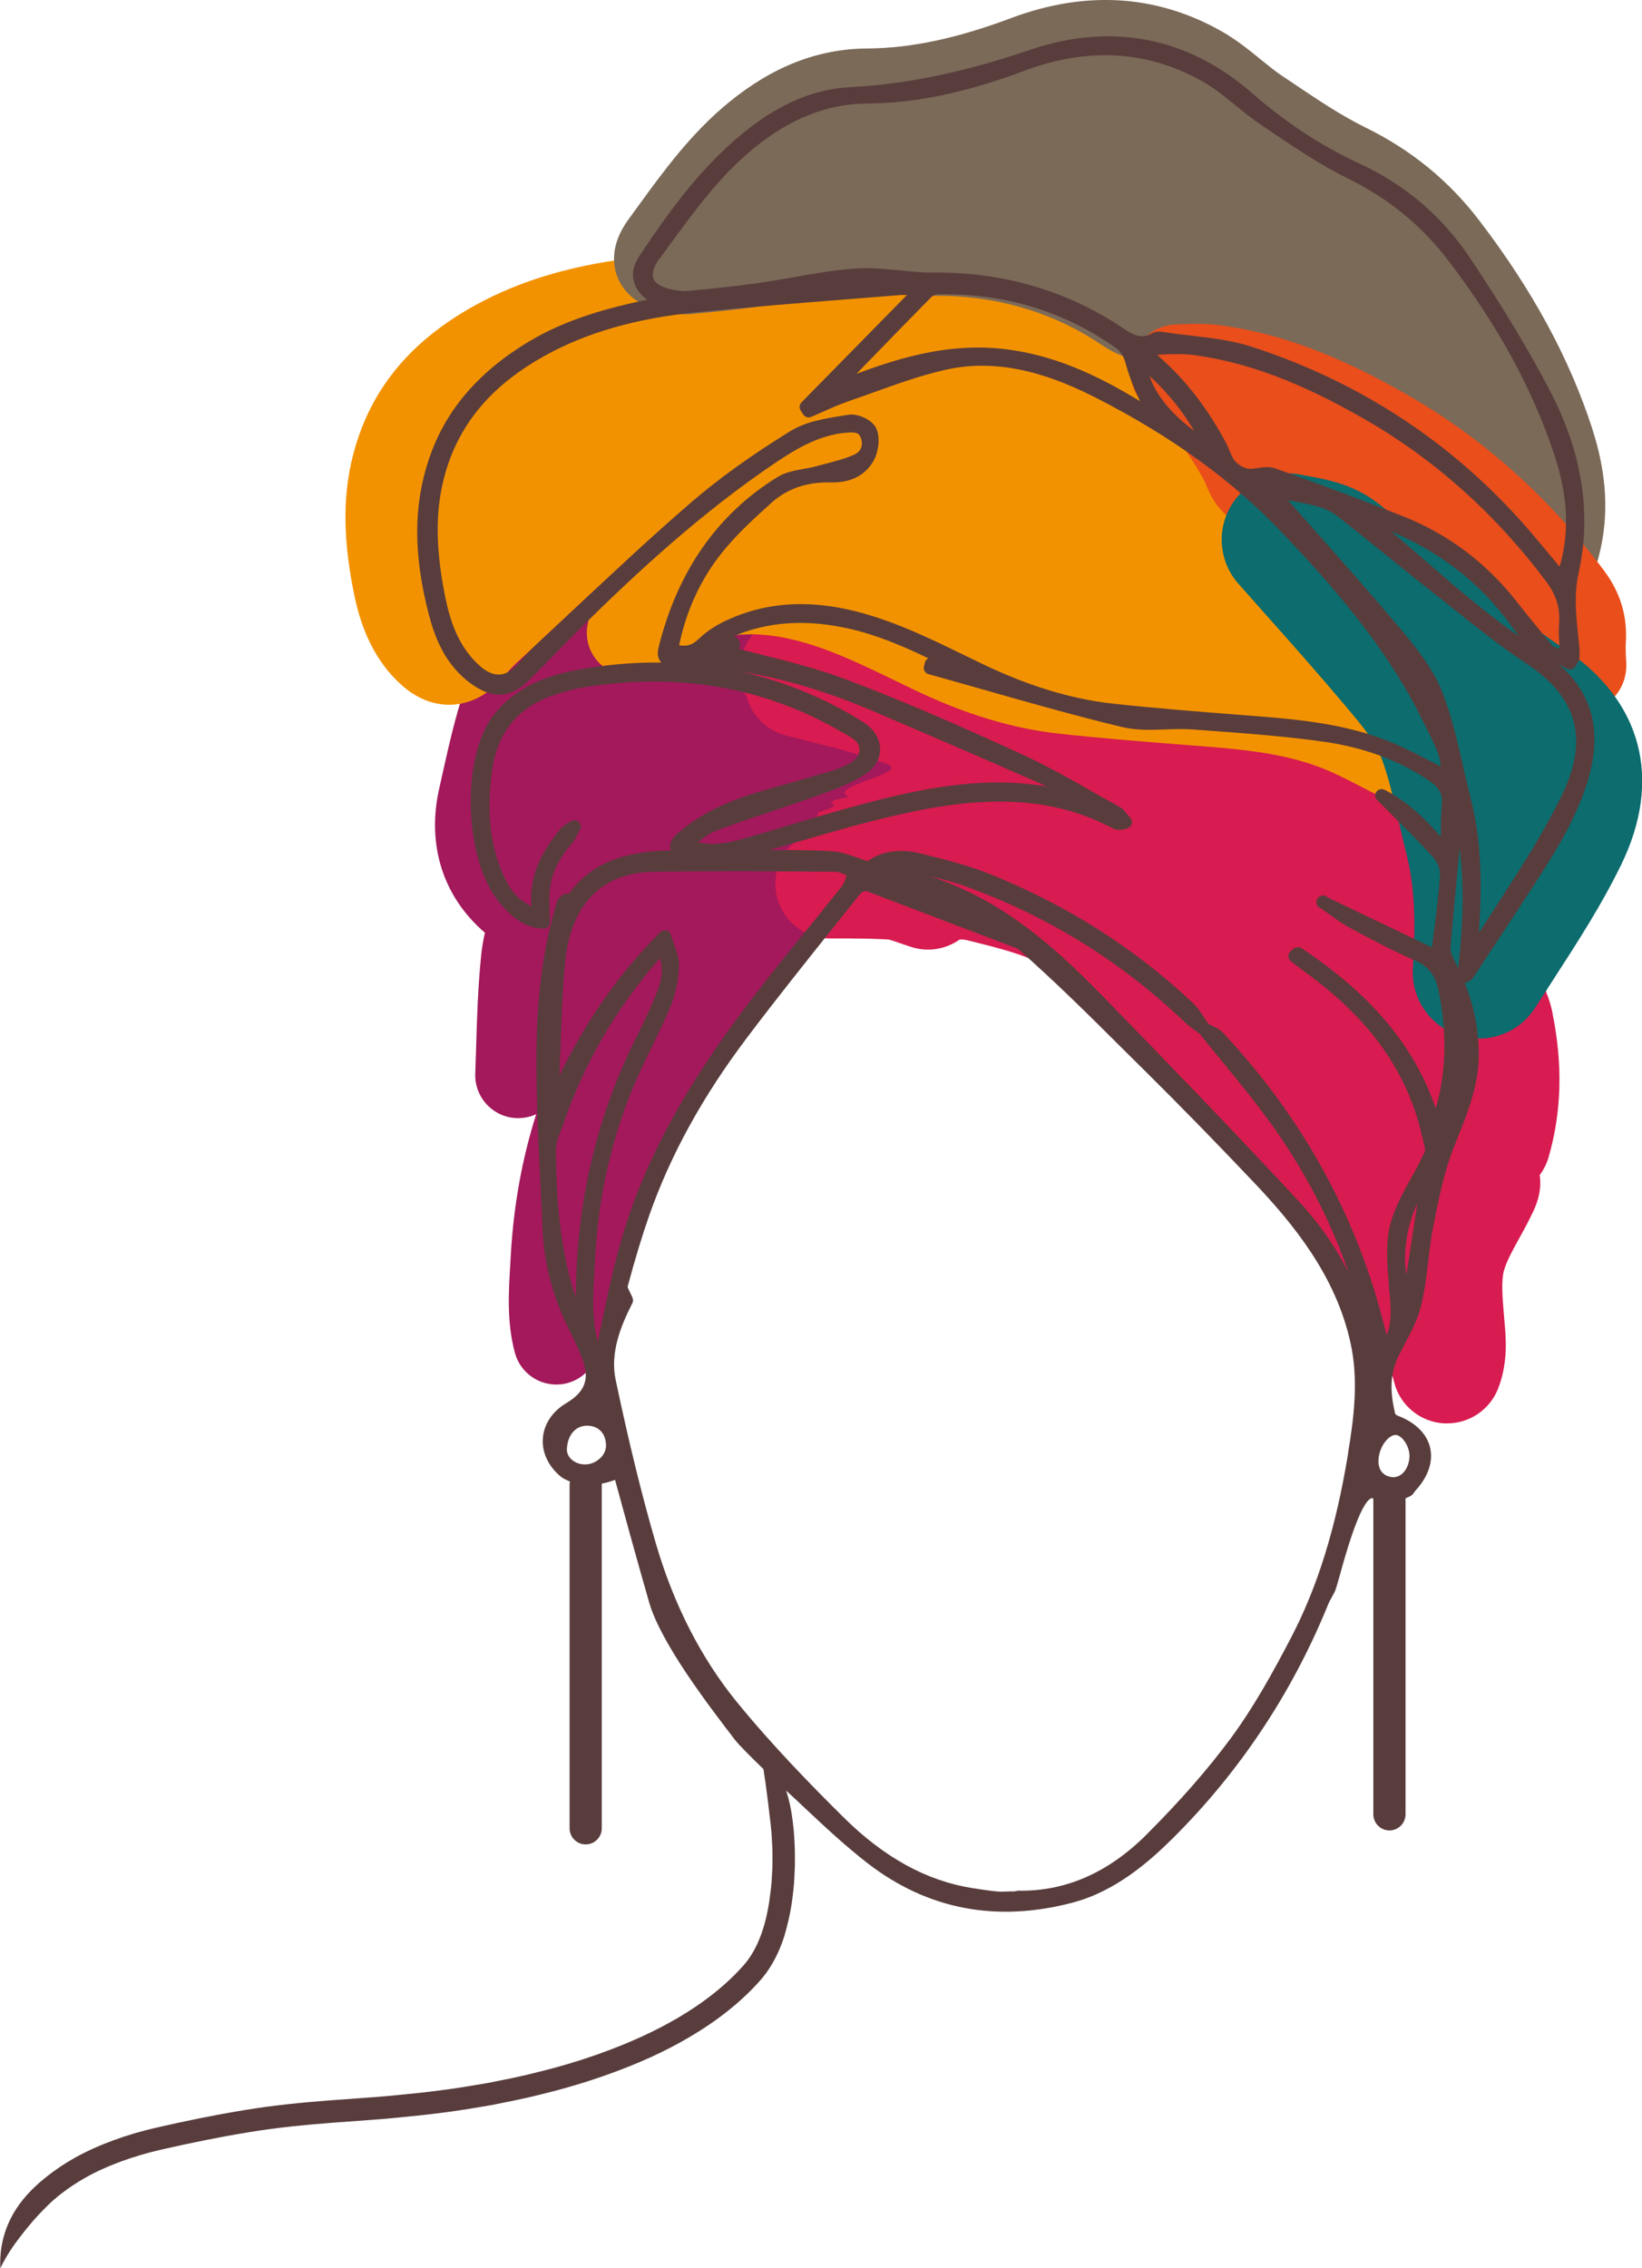
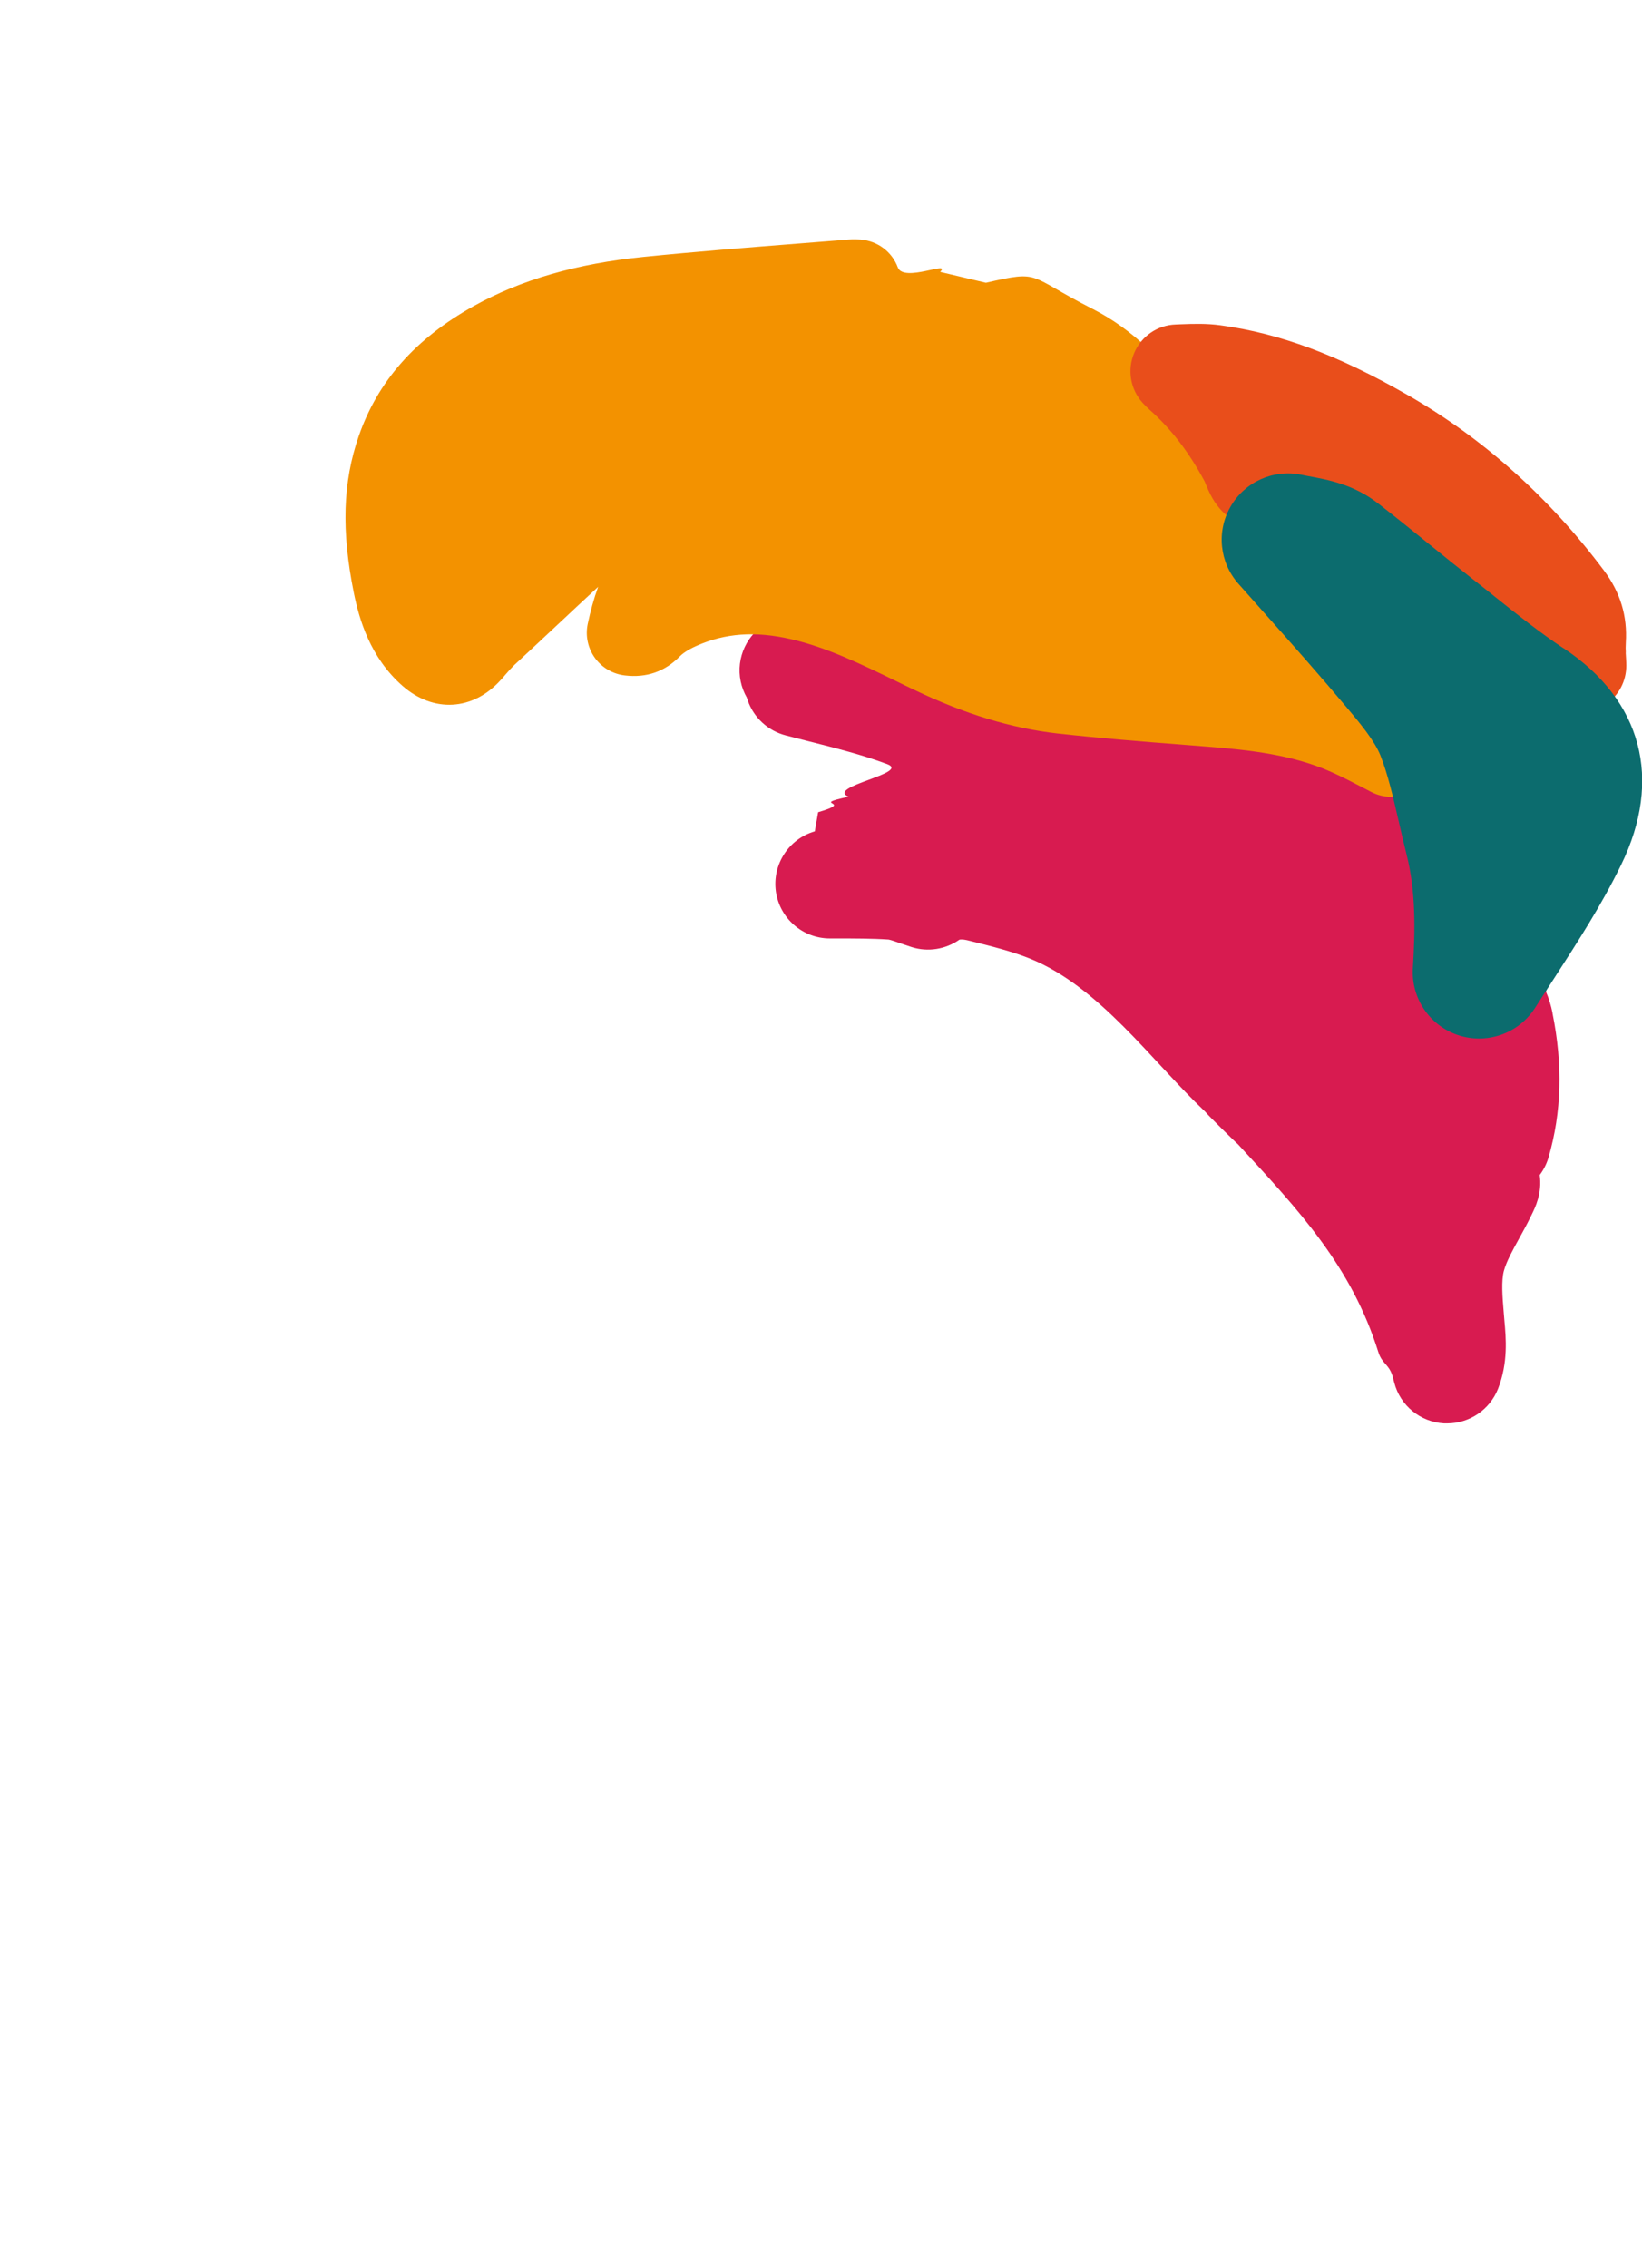
<svg xmlns="http://www.w3.org/2000/svg" id="Capa_2" viewBox="0 0 163.25 225.49">
  <defs>
    <style>
      .cls-1 {
        fill: #593d3d;
      }

      .cls-2 {
        fill: #e94e1b;
      }

      .cls-3 {
        fill: #0c6c6e;
      }

      .cls-4 {
        fill: #f39200;
      }

      .cls-5 {
        fill: #d81b50;
      }

      .cls-6 {
        fill: #7b6a58;
      }

      .cls-7 {
        fill: #a3195b;
      }
    </style>
  </defs>
  <g id="Motivos">
    <g>
-       <path class="cls-7" d="M90.56,71.6c-3.26-6.34-23.07-14.81-28.07-15.12-14.4-.88-16.52,11.74-18.82,21.9-1.28,5.65.4,10.8,4.54,14.35-.19.84-.31,1.61-.37,2.25-.33,3.17-.42,6.33-.51,9.38l-.08,2.39c-.07,2.01,1.28,3.8,3.23,4.29.98.24,1.97.13,2.83-.27-1.4,4.41-2.24,9.07-2.52,13.91l-.05.91c-.18,2.89-.36,5.88.45,8.9.5,1.87,2.2,3.16,4.12,3.16.04,0,.07,0,.11,0,1.97-.05,3.65-1.45,4.06-3.38l.34-1.62c.57-2.7,1.15-5.49,1.91-8.14,2.65-9.31,8.1-17.18,12.56-22.99,1.6-2.08,3.3-4.17,4.98-6.25,1.22-1.5,2.45-3.01,3.65-4.53.66-.84.96-1.72,1.15-2.32,0,0,0,0,0,0,.71-2.07-.28-4.36-2.28-5.28,0,0-.01,0-.02,0-.21-.1-.47-.22-.75-.33,4.96-2.16,7.93-3.71,9.31-5.91,1-1.61,1.08-3.58.2-5.29Z" />
      <path class="cls-5" d="M154.36,100.74c-.15-.76-.37-1.47-.65-2.13.03-.14.05-.29.07-.43l.17-1.4c.26-2.08.51-4.05.66-6.12.05-.76-.03-1.55-.24-2.32.19-.53.3-1.1.31-1.68,0-.32.01-.64.02-.96,0-.65.02-1.31.07-1.88.2-2.14-.3-5.17-3.86-7.52-3.56-2.34-7.67-3.88-12.22-4.55-4.02-.6-8.05-.89-11.96-1.18l-1.76-.13c-1.15-.09-2.25-.05-3.26-.01-1.06.04-2.16.08-2.86-.09-4.53-1.1-9.13-2.41-13.64-3.69l-.16-.05c-.69-.2-1.38-.39-2.06-.59-.54-.92-1.35-1.67-2.35-2.15-2.68-1.27-5.62-2.55-8.91-3.3-5-1.14-9.49-.95-13.73.57-.51.18-1.03.41-1.57.7-2.14,1.13-3.28,3.54-2.79,5.91.12.58.33,1.12.61,1.61.03.09.06.19.09.28.6,1.72,2.01,3.02,3.77,3.48.69.18,1.38.35,2.07.53l.16.04c2.65.67,5.4,1.36,7.87,2.29,2.37.89-6.17,2.25-3.84,3.24-4.07.86.79.42-3.03,1.54l-.33,1.9c-2.6.75-4.24,3.3-3.87,5.98.38,2.68,2.67,4.67,5.37,4.67h.64c1.74,0,3.54,0,5.2.11.19.03.74.22,1.14.36,0,0,.08.03.08.03.34.12.7.24,1.07.36,1.61.51,3.37.23,4.75-.74.1-.02.36-.04.74.05l.37.09c2.09.52,4.06,1.01,5.84,1.72,6.98,2.79,12.22,10.28,17.48,15.24.09.1-.16-.24,0,0,.15.23,3.14,3.17,3.24,3.22,6.21,6.73,11.31,12.19,13.98,20.69.38,1.21,1.1,1.18,1.45,2.53l.13.5c.59,2.28,2.59,3.91,4.94,4.05.11,0,.22,0,.32,0,2.22,0,4.24-1.36,5.06-3.45,1.01-2.58.79-5.02.63-6.77l-.07-.84c-.13-1.53-.25-3.12.02-4.11.26-.95.88-2.06,1.53-3.24.4-.72.79-1.43,1.13-2.14l.09-.18c.35-.71,1.07-2.14.81-3.96.39-.52.69-1.11.88-1.76,1.3-4.5,1.43-9.19.39-14.33Z" />
      <path class="cls-4" d="M142.56,74.57c-.06-.65-.16-1.43-.46-2.25-.41-1.12-.94-2.17-1.41-3.12l-.38-.76c-3.73-7.61-9.2-13.9-14.56-19.56-5.33-5.63-9.04-14.06-17.12-18.17-6.59-3.35-5.06-3.87-10.61-2.6l-4.55-1.08c1.16-1.19-3.63,1.11-4.21-.45-.58-1.56-2.02-2.63-3.68-2.76-.29-.02-.74-.05-1.27,0l-4.91.39c-5.05.4-10.28.81-15.42,1.33-6.66.67-12.2,2.27-16.92,4.91-5.77,3.23-9.5,7.45-11.39,12.9-1.59,4.59-1.74,9.4-.49,15.6.53,2.61,1.61,6.4,4.84,9.24,3.07,2.69,6.98,2.47,9.73-.55.18-.19.35-.39.52-.59.31-.36.61-.69.87-.94,1.4-1.29,2.78-2.59,4.17-3.89,1.37-1.28,2.76-2.59,4.16-3.88-.43,1.19-.77,2.43-1.04,3.71-.24,1.17.02,2.39.72,3.36.7.97,1.78,1.6,2.97,1.74,2.16.26,4-.39,5.47-1.9h0c.2-.2.67-.6,1.66-1.04,2.85-1.27,5.84-1.48,9.37-.67,3.57.81,7.06,2.52,10.45,4.16.61.3,1.22.6,1.84.89,5.01,2.4,9.66,3.81,14.22,4.33,4.23.47,8.5.81,12.63,1.13l2.28.18c4.14.33,8.51.79,12.41,2.56,1,.45,2.03.98,3.18,1.58l.71.37c.62.32,1.29.48,1.96.48.83,0,1.66-.24,2.38-.72,1.29-.87,2.01-2.37,1.88-3.92Z" />
-       <path class="cls-6" d="M158.3,42.6c-2.26-6.95-5.9-13.68-11.13-20.55-3.07-4.05-6.82-7.12-11.44-9.39h0c-2.41-1.18-4.78-2.78-7.1-4.34l-1.08-.72c-.74-.49-1.47-1.09-2.26-1.73-1.16-.94-2.36-1.91-3.77-2.72-6.48-3.69-13.55-4.14-21-1.35-5.42,2.03-9.96,2.99-14.29,3.02-4.89.03-9.39,1.78-13.76,5.35-3.72,3.04-6.43,6.75-9.04,10.34l-.95,1.31c-1.91,2.6-1.5,4.72-1.08,5.76.42,1.05,1.63,2.9,4.93,3.48.62.11,1.46.25,2.4.16l.32-.03c2.1-.2,4.47-.44,6.76-.76,1.25-.18,2.48-.39,3.67-.6,1.96-.34,3.99-.7,5.92-.84,1.13-.08,2.37.04,3.69.18h.09c1.12.12,2.4.26,3.69.23,5.88-.03,11.28,1.45,16.04,4.48.15.09.29.19.44.29,1.14.76,3.41,2.27,6.26,1.18.82.12,1.62.21,2.4.3,1.89.22,3.67.43,5.24.93,10.4,3.37,19.22,9.27,26.23,17.54.68.8,1.36,1.62,2.04,2.44l.56.67c.74.9,1.84,1.41,2.99,1.41.23,0,.46-.02.69-.06,1.38-.25,2.52-1.23,2.98-2.55.1-.28.18-.56.25-.86,1-3.95.77-8.06-.69-12.55Z" />
      <path class="cls-2" d="M161.64,64.87c-.02-.28-.02-.6,0-.97.17-2.65-.54-5-2.18-7.19-5.44-7.26-11.99-13.12-19.46-17.41-6.97-4-12.72-6.15-18.66-6.96-1.39-.19-2.68-.15-3.95-.1l-.48.02c-1.82.05-3.44,1.16-4.15,2.84-.71,1.68-.38,3.61.85,4.96.22.24.46.48.71.7,2.12,1.89,3.89,4.2,5.43,7.07.06.12.11.25.17.4.24.58.61,1.46,1.32,2.3,1.04,1.21,2.57,2.07,4.1,2.31.97.15,1.81.03,2.38-.05h0c4.39,1.55,8.36,3.05,12.13,4.56,3.65,1.46,6.77,3.82,9.27,7.01.84,1.08,1.71,2.14,2.59,3.21l1.04,1.27c.47.57,1.06,1.03,1.74,1.32.3.13.69.29.98.4.51.18,1.04.27,1.57.27.95,0,1.89-.29,2.68-.85,1.24-.87,1.97-2.29,1.97-3.81,0-.38-.04-.92-.06-1.28Z" />
      <path class="cls-3" d="M155.44,64.45c-2.3-1.53-4.62-3.37-6.86-5.16l-.27-.22c-.62-.5-1.25-.99-1.87-1.48-1.44-1.13-2.86-2.28-4.34-3.48l-.06-.05c-1.62-1.31-3.3-2.67-5.01-4-2.43-1.89-4.95-2.36-6.98-2.73-.23-.04-.47-.09-.71-.14-2.78-.55-5.59.73-7,3.18-1.41,2.45-1.1,5.53.77,7.65.97,1.1,1.94,2.19,2.91,3.28,2.61,2.93,5.3,5.97,7.87,9.03,1.31,1.55,2.78,3.32,3.36,4.79.75,1.91,1.27,4.19,1.78,6.4.26,1.13.52,2.26.8,3.38.95,3.7.87,7.64.64,11.34-.19,3,1.67,5.74,4.52,6.68.68.22,1.37.33,2.06.33,2.2,0,4.31-1.1,5.55-3.02l1.98-3.07c2.28-3.53,4.65-7.19,6.59-11.17,4.16-8.52,2.08-16.37-5.71-21.54Z" />
-       <path class="cls-1" d="M154.96,66.03l.82.45c.3.17.69.06.86-.24.08-.14.14-.24.19-.31.1-.16.2-.31.2-.53.01-.35.02-.71-.01-1.06-.04-.39-.08-.78-.12-1.17-.22-2.11-.42-4.11.05-6.23,1.3-5.85.36-11.89-2.78-17.95-2.12-4.09-4.67-8.33-8.03-13.36-2.76-4.13-6.46-7.29-11-9.38-3.76-1.73-7.26-4.03-10.69-7.02-6.34-5.54-13.95-7.02-22-4.29-6.64,2.26-12.36,3.44-17.98,3.73-3.36.17-6.7,1.53-9.95,4.05-4.29,3.33-7.48,7.5-10.96,12.74-.54.82-.74,1.63-.57,2.41.15.74.61,1.38,1.36,1.93-3.74.77-8.02,1.89-11.84,4.2-5.02,3.04-8.25,6.84-9.86,11.63-1.55,4.59-1.56,9.49-.03,15.41.59,2.27,1.61,5.12,4.35,7.03,2.12,1.47,3.87,1.32,5.69-.51.72-.72,1.43-1.45,2.14-2.17,1.05-1.08,2.1-2.15,3.18-3.21,4.97-4.9,11.66-11.18,19.26-16.27,2.04-1.37,4.28-2.66,6.86-2.89,1.04-.09,1.33.02,1.51.59.22.7-.03,1.29-.67,1.58-.89.41-1.85.65-2.87.92-.33.09-.66.17-.98.26-.39.11-.8.18-1.21.25-.87.16-1.78.32-2.55.79-5.97,3.66-9.96,9.35-11.84,16.9-.1.4-.19.99.17,1.45.03.04.06.08.1.11-2.87-.04-5.82.23-8.75.81-2.27.45-5.55,1.4-7.91,4.38-3.24,4.09-3.02,14.11.41,18.48,1.42,1.82,2.89,2.73,4.49,2.79.18.02.34-.06.47-.18.13-.12.2-.29.2-.46,0-.41-.01-.81-.03-1.2-.03-.8-.05-1.55.05-2.25.22-1.56.93-2.98,2.16-4.37.28-.32.46-.7.61-1.03.04-.08.07-.15.11-.23.09-.1.16-.22.17-.36.02-.18-.05-.37-.17-.5l-.03-.03c-.14-.15-.35-.19-.57-.16-.11.01-.22.07-.31.15l-.22.14c-.27.17-.57.35-.8.65-1.56,1.95-3.07,4.35-2.81,7.6-1.17-.57-2.01-1.45-2.61-2.71-1.46-3.07-1.88-6.48-1.31-10.72.53-3.96,2.66-6.48,6.53-7.69,1.03-.32,1.87-.53,2.63-.65,9.27-1.5,17.81-.05,25.4,4.33l.4.22c1.02.56,1.63.94,1.57,1.72-.08.94-.87,1.33-2.17,1.85l-.2.08s-.08.03-.2.06l-1.75.51c-1.34.39-2.68.78-4.03,1.15-3.1.86-6.65,1.99-9.56,4.47-.36.3-1.02.87-.89,1.61.01.08.03.15.06.22-3.56.08-7.52.68-10.15,4.32,0,0-.01,0-.01,0-.11,0-.22-.01-.32,0-.21,0-.38.13-.49.3-.12.09-.27.24-.34.47-1.41,4.53-2.06,9.56-2.06,15.83,0,4.21.22,8.47.42,12.6.07,1.41.14,2.82.2,4.23.14,3.1.89,6.14,2.23,9.03.17.37.35.73.52,1.09.42.87.86,1.77,1.2,2.68.75,2,.28,3.28-1.62,4.41-1.37.82-2.21,2.09-2.31,3.5-.1,1.42.57,2.81,1.83,3.83.15.12.38.24.85.45h.02c-.03.12-.04.24-.04.36v34.12c0,.88.72,1.6,1.6,1.6s1.6-.72,1.6-1.6v-34.12s0-.1,0-.15c.52-.1.97-.24,1.32-.37.55,2.04,2.21,8.08,3.39,12.18,1.18,4.09,5.98,10.34,8.56,13.7.38.49,1.7,1.8,2.8,2.87.07.44.13.87.2,1.31.17,1.2.32,2.47.51,4.1.05.44.12,1.1.15,1.93.03.41.05.87.04,1.35,0,.26,0,.53,0,.79,0,.29-.02.58-.04.88-.02.6-.07,1.21-.15,1.83-.28,2.46-.92,5.21-2.55,7.17-1.81,2.09-4.13,3.88-6.59,5.33-2.46,1.45-5.05,2.58-7.5,3.47-2.45.9-4.77,1.55-6.75,2.03-1.98.5-3.64.8-4.79,1.03-1.16.19-1.81.3-1.81.3,0,0-2.61.47-6.7.85-4.08.45-9.74.55-15.65,1.54-2.94.48-5.91,1.09-8.78,1.75-2.91.67-5.78,1.71-8.08,3-2.06,1.16-3.55,2.46-4.24,3.16-1.28,1.28-2.04,2.55-2.52,3.8-.47,1.26-.68,2.54-.62,4.01.64-1.32,1.32-2.28,2.05-3.23.74-.95,1.52-1.9,2.65-3,.6-.61,1.92-1.74,3.78-2.79,2.08-1.17,4.74-2.14,7.49-2.77,2.84-.65,5.77-1.25,8.64-1.72,5.72-.96,11.34-1.07,15.51-1.53,4.17-.39,6.84-.87,6.84-.87,0,0,.67-.11,1.85-.31,1.18-.24,2.88-.55,4.92-1.06,2.04-.5,4.44-1.17,6.98-2.1,2.55-.92,5.26-2.09,7.87-3.64,2.61-1.54,5.13-3.46,7.15-5.8,1.06-1.27,1.75-2.75,2.21-4.17.42-1.43.72-2.84.86-4.19.09-.68.14-1.34.16-1.98.01-.32.04-.64.04-.95,0-.29,0-.57,0-.85,0-.52-.01-1.01-.04-1.45-.04-.88-.12-1.6-.18-2.07-.14-1.15-.36-2.13-.65-3.01.63.58,1.27,1.17,1.89,1.76,1.99,1.87,4.06,3.8,6.26,5.5,5.93,4.56,12.77,5.87,20.32,3.88,4.25-1.12,7.56-4.01,9.97-6.4,6.67-6.63,11.87-14.46,15.46-23.28.08-.2.18-.38.32-.63l.3-.56c.12-.22.24-.67.55-1.76.49-1.79,2-7.24,3.14-7.59.03,0,.06-.02.16.07,0,0,0,0,.01.01h0v31.36c0,.88.72,1.6,1.6,1.6s1.6-.72,1.6-1.6v-31.35s0-.05,0-.07c.3-.13.51-.23.52-.24.09-.05.16-.11.22-.19l.14-.19c.05-.07.08-.12.12-.16,1.26-1.37,1.77-2.89,1.44-4.27-.33-1.39-1.48-2.51-3.23-3.17-.1-.04-.22-.15-.23-.16-.59-2.38-.48-4.18.36-5.84.18-.35.36-.7.55-1.06.66-1.24,1.34-2.53,1.67-3.92.35-1.46.53-2.96.7-4.41.14-1.15.28-2.35.51-3.49.51-2.58,1.04-5.24,1.99-7.69l.44-1.11c1.01-2.54,2.06-5.16,2.08-8.1.01-2.47-.44-4.85-1.39-7.24.03,0,.06-.01.09-.02.56-.16.77-.52.94-.8.59-.89,1.17-1.78,1.76-2.67.96-1.45,1.91-2.89,2.86-4.35l.83-1.28c2.11-3.23,4.28-6.57,5.56-10.37,1.72-5.12.85-9.12-2.68-12.17ZM154.38,64.24l-1.04-1.27c-.85-1.04-1.71-2.08-2.53-3.14-3.02-3.85-6.79-6.69-11.21-8.46-3.97-1.59-8.17-3.16-12.83-4.81-.57-.2-1.17-.11-1.7-.03-.37.05-.72.11-1,.06-.43-.07-.96-.38-1.28-.74-.23-.27-.39-.66-.56-1.07-.11-.27-.23-.55-.37-.81-1.8-3.35-3.9-6.08-6.43-8.34-.13-.12-.26-.24-.37-.37.17,0,.33-.01.5-.02,1.11-.04,2.15-.08,3.16.06,5.32.73,10.56,2.7,16.98,6.39,6.92,3.97,13,9.41,18.05,16.16.97,1.3,1.36,2.56,1.26,4.1-.04.59-.04,1.13,0,1.63.02.27.05.66.05.93-.2-.07-.47-.19-.68-.28ZM150.95,63.22c-3.36-2.37-6.49-5.08-9.53-7.72l-1.64-1.42c-.49-.42-.98-.83-1.47-1.25,5.39,2.29,9.52,5.69,12.6,10.33.01.02.03.04.04.05ZM118.72,42.83c-2.28-1.7-3.8-3.56-4.43-5.45,1.83,1.69,3.3,3.5,4.43,5.45ZM65.6,25.7l.96-1.32c2.47-3.39,5.03-6.9,8.36-9.62,3.65-2.98,7.36-4.45,11.33-4.47,4.79-.03,9.76-1.07,15.62-3.26,6.33-2.37,12.29-2,17.72,1.09,1.15.65,2.18,1.49,3.26,2.37.81.66,1.65,1.34,2.53,1.93l1.07.72c2.41,1.62,4.9,3.3,7.55,4.6,4.07,2,7.36,4.7,10.06,8.25,4.96,6.52,8.4,12.87,10.53,19.41,1.23,3.78,1.43,7.18.62,10.4-.05.18-.1.36-.16.54l-.41-.5c-.74-.9-1.47-1.78-2.22-2.66-7.48-8.82-16.9-15.12-27.99-18.71-1.94-.63-4-.87-5.99-1.1-.88-.1-1.76-.2-2.64-.34-.17-.03-.36-.06-.57-.06-.22,0-.46.04-.67.16-1.12.62-1.86.2-3.07-.61-.17-.11-.33-.22-.5-.33-5.4-3.44-11.55-5.16-18.17-5.09-1.11.01-2.25-.11-3.36-.22-1.42-.14-2.89-.29-4.35-.19-2.13.15-4.26.52-6.32.89-1.18.21-2.36.41-3.54.58-2.19.31-4.43.53-6.6.74l-.33.03c-.42.04-.9-.04-1.36-.12-1.07-.19-1.78-.58-1.99-1.1-.2-.5.02-1.21.61-2.02ZM113.33,39.88c-4.11-2.51-8.65-4.72-13.97-5.23-.72-.07-1.44-.1-2.15-.1-4.17,0-8.12,1.14-12.05,2.61.14-.14.27-.28.41-.43l1.22-1.25c1.93-1.99,3.86-3.98,5.81-5.95.14-.14.43-.26.64-.26,6.52-.15,12.47,1.64,17.66,5.29.61.43.85.95,1.07,1.77.34,1.24.85,2.41,1.37,3.56ZM69.44,63.53c-.58.6-1.13.73-1.92.63.68-3.31,2.01-6.27,3.95-8.82,1.49-1.95,3.34-3.66,5.26-5.38,1.56-1.39,3.53-2.06,5.9-2,1.98.05,3.47-.74,4.26-2.22.43-.82.66-2.16.24-3.13-.38-.88-1.86-1.52-2.74-1.38l-.56.09c-1.82.29-3.71.59-5.25,1.54-3.89,2.4-7.15,4.74-9.95,7.16-3.87,3.34-7.67,6.9-11.33,10.34-1.38,1.29-2.76,2.59-4.15,3.88-.43.4-.82.84-1.19,1.26-.15.18-.31.35-.47.53-1.19,1.31-2.41,1.37-3.75.2-2.24-1.96-3.03-4.7-3.47-6.87-1.1-5.41-1-9.53.33-13.35,1.54-4.42,4.63-7.88,9.45-10.58,4.2-2.35,9.19-3.79,15.26-4.39,5.11-.51,10.33-.92,15.37-1.32l4.88-.39c.19-.01.39,0,.61,0l-10.49,10.68c-.21.21-.24.55-.08.8l.26.4c.17.26.5.36.79.24.38-.16.76-.33,1.14-.5.79-.36,1.62-.72,2.44-1.01.81-.28,1.62-.57,2.43-.86,2.34-.84,4.76-1.72,7.18-2.28,4.54-1.06,9.3-.21,14.97,2.67,7.64,3.88,13.78,8.33,18.77,13.6,5.13,5.42,10.35,11.41,13.83,18.51l.39.78c.44.87.89,1.78,1.22,2.69.12.33.17.72.21,1.15-.24-.12-.48-.25-.71-.37-1.16-.6-2.26-1.17-3.38-1.68-4.52-2.05-9.31-2.56-13.83-2.92l-2.29-.18c-4.1-.32-8.34-.65-12.49-1.11-4.07-.46-8.28-1.74-12.85-3.93-.61-.29-1.21-.59-1.82-.88-3.59-1.75-7.31-3.56-11.36-4.49-1.7-.39-3.32-.58-4.89-.58-2.53,0-4.9.5-7.17,1.52-1.25.56-2.25,1.22-2.98,1.96ZM69.44,83.7c.63-.49,1.18-.91,1.77-1.12,1.83-.69,3.72-1.32,5.54-1.93,1.49-.5,2.99-1,4.47-1.54l.32-.11c1.54-.55,3.13-1.13,4.51-2.05.94-.62,1.47-1.54,1.45-2.5-.01-1.02-.61-1.97-1.64-2.63-3.77-2.39-7.87-4.08-12.19-5.04,4.23.68,8.53,1.96,13.05,3.88,5.15,2.2,10.66,4.58,16.83,7.29.18.08.35.16.53.24-5.84-.99-11.49.04-16.38,1.25-3,.74-6.01,1.64-8.92,2.51-1.69.51-3.39,1.02-5.09,1.49-1.5.42-2.85.63-4.31.29.02-.01.03-.03.05-.04ZM55.72,104.5c.09-2.99.18-6.07.49-9.08.34-3.23,1.92-8.65,8.8-8.75,6.06-.09,12.01-.05,18.09,0,.29,0,.64.17,1.01.34.02.01.04.02.06.03,0,.02-.01.03-.02.05-.13.4-.25.77-.45,1.02-1.19,1.5-2.4,2.99-3.61,4.48-1.68,2.06-3.41,4.2-5.06,6.35-4.69,6.12-10.43,14.42-13.28,24.42-.8,2.79-1.4,5.66-1.98,8.43-.11.54-.22,1.07-.34,1.61-.63-2.35-.47-4.89-.31-7.54l.05-.91c.33-5.8,1.54-11.31,3.58-16.38.61-1.52,1.35-3.04,2.06-4.5.63-1.3,1.28-2.64,1.85-3.99.48-1.14.78-2.53.85-4.01.03-.69-.2-1.36-.45-2.07-.12-.32-.24-.67-.35-1.05-.06-.22-.24-.39-.46-.44-.22-.06-.45,0-.61.17-4.06,4.08-7.29,8.66-10.02,14.25.03-.8.05-1.6.08-2.41ZM57.24,128.93c-.12-.32-.23-.63-.32-.95-1.12-3.86-1.64-8.21-1.65-13.68,0-.6.24-1.24.5-1.92.09-.23.17-.45.25-.67,2.02-5.9,5.16-11.34,9.34-16.17.07-.09.16-.17.25-.25.31.96.23,1.97-.23,3.18-.62,1.62-1.38,3.18-2.24,4.91-3.88,7.82-5.86,16.41-5.89,25.55ZM59.69,144.95c-.43.42-1,.66-1.58.64-.54-.01-1.03-.22-1.37-.57-.26-.27-.39-.61-.38-.95.06-1.4.86-2.33,2-2.33h.04c1.13.02,1.84.78,1.85,1.98,0,.44-.2.88-.56,1.24ZM134.03,144.51c-1.22,7.42-3.03,13.24-5.68,18.32-1.74,3.33-3.66,6.84-5.98,9.98-2.29,3.1-5.04,6.24-8.4,9.6-3.77,3.76-8.02,5.64-12.73,5.56-.11.01-.2.03-.28.05-.11.02-.15.03-.43.02l-1.03.03c-.6-.03-1.31-.12-2.84-.36-4.56-.73-8.76-3.04-12.82-7.06-3.06-3.03-7.03-7.08-10.59-11.45-3.58-4.4-6.31-9.75-8.09-15.91-1.36-4.69-2.62-9.81-3.95-16.1-.57-2.7.5-5.34,1.63-7.57.1-.16.13-.37.06-.56-.07-.18-.16-.38-.26-.57-.09-.18-.24-.48-.24-.57.76-2.83,1.45-5.1,2.17-7.15,2.12-6,5.28-11.74,9.65-17.54,2.93-3.89,6.03-7.76,9.02-11.51l2.31-2.89c.08-.1.32-.22.54-.26l15.1,5.75c3.66,3.21,7.18,6.71,10.58,10.1l2.13,2.11c3.39,3.36,6.91,6.96,10.75,11.01,3.92,4.13,8.13,9.25,9.61,15.92.84,3.76.34,7.52-.24,11.04ZM92.26,87.09c1.19.25,2.38.55,3.51.95,8.23,2.93,15.6,7.47,21.92,13.49.37.36.78.66,1.17.95.14.1.28.21.42.31.74.93,1.5,1.86,2.26,2.78,1.68,2.05,3.41,4.16,4.96,6.33,3.27,4.59,5.8,9.48,7.56,14.59-1.26-2.52-2.92-4.9-4.98-7.11-6.58-7.09-13.34-14.08-19.09-19.98-3.71-3.81-8.13-8.09-13.8-10.79-1.17-.56-2.47-1.12-3.91-1.53ZM138.74,142.66s.04,0,.06,0c.63.08,1.4,1.19,1.33,2.23-.05.68-.31,1.27-.74,1.64-.2.17-.55.36-.95.33-.91-.08-1.45-.74-1.39-1.74.04-.81.45-1.68,1.01-2.15.24-.2.47-.31.68-.31ZM139.83,126.73c-.38-2.11.05-4.9,1.08-7.07l-1.08,7.07ZM142.75,110.22c-2.12-6.24-6.42-11.35-13.38-15.97-.25-.17-.66-.06-.88.15l-.21.21c-.13.13-.2.31-.18.5.01.18.11.35.25.46l.78.59c.56.42,1.12.84,1.67,1.26,4.74,3.64,7.9,7.68,9.64,12.35.57,1.51.95,3.11,1.25,4.48.03.14-.19.57-.29.78l-.09.18c-.32.66-.67,1.3-1.03,1.94-.77,1.4-1.57,2.85-2.01,4.41-.54,1.92-.36,4-.2,6.01l.07.86c.14,1.5.27,2.93-.27,4.31-.04-.17-.09-.34-.14-.52-.37-1.41-.72-2.74-1.14-4.08-2.97-9.46-8.02-18.03-15-25.47-.33-.35-.77-.55-1.15-.73-.09-.04-.19-.09-.28-.13-.13-.18-.25-.37-.37-.55-.36-.55-.74-1.12-1.24-1.59-5.79-5.45-12.59-9.76-20.21-12.8-2.12-.85-4.37-1.41-6.54-1.95l-.37-.09c-1.94-.48-3.84-.19-5.17.78-.35-.11-.67-.22-.99-.33-.88-.31-1.7-.6-2.57-.65-2.07-.13-4.16-.12-6.2-.12.81-.23,1.61-.47,2.42-.7,4-1.17,8.15-2.38,12.28-3.21,8.08-1.62,14.07-1.08,19.41,1.74.43.23.91.23,1.51,0,.2-.07.35-.24.4-.45.05-.21,0-.43-.15-.58-.08-.09-.16-.19-.24-.29-.22-.28-.47-.6-.83-.8-.84-.47-1.68-.94-2.52-1.42-2.34-1.33-4.76-2.7-7.25-3.84-5.5-2.52-11.41-5.16-17.43-7.42-2.77-1.04-5.67-1.77-8.47-2.47-.73-.18-1.46-.37-2.18-.55.12-.16.16-.36.11-.56l-.05-.18c-.04-.17-.15-.31-.3-.4-.08-.05-.18-.08-.27-.08.29-.15.58-.29.87-.39,3.24-1.16,6.73-1.29,10.69-.39,2.72.62,5.3,1.73,7.79,2.92,0,0-.02.01-.03.02-.15.09-.26.23-.3.4l-.1.39c-.08.34.11.68.45.77,1.8.5,3.59,1.01,5.39,1.52,4.52,1.29,9.2,2.62,13.85,3.74,1.42.34,2.9.29,4.34.24.88-.03,1.8-.06,2.66,0l1.76.13c3.81.28,7.75.57,11.57,1.13,3.76.56,7.13,1.81,10.03,3.72,1,.66,1.56,1.27,1.44,2.46-.07.78-.09,1.57-.1,2.33,0,.29,0,.59-.02.89-1.45-1.68-3.16-3.4-5.57-4.66-.28-.14-.62-.07-.81.19-.19.25-.16.61.06.83.59.59,1.15,1.15,1.7,1.7,1.37,1.36,2.66,2.64,3.86,3.97.43.47.74,1.24.7,1.75-.13,1.91-.37,3.8-.63,5.81-.06.47-.12.94-.18,1.41l-10.32-4.94s0,0,0,0l-.14-.1c-.24-.16-.56-.15-.77.04l-.03.03c-.17.14-.25.36-.22.57.03.22.16.4.36.5l.16.07c.23.16.45.32.67.48.67.49,1.36.99,2.11,1.4,1.92,1.04,4.19,2.24,6.53,3.28,1.31.59,2,1.47,2.31,2.97.86,4.26.77,8.12-.28,11.74ZM144.97,96.25c-.12-.25-.24-.5-.37-.75-.27-.53-.41-1.01-.38-1.35.27-3.26.58-6.53.9-9.79.43,3.51.38,7.28-.14,11.89ZM155.23,79.17c-1.77,3.63-4.03,7.12-6.21,10.5-.66,1.02-1.32,2.04-1.98,3.06.29-4.52.31-8.96-.83-13.4-.27-1.06-.52-2.13-.76-3.2-.56-2.45-1.14-4.98-2.07-7.36-.97-2.47-2.83-4.68-4.46-6.62-2.61-3.1-5.34-6.18-7.98-9.16-.97-1.09-1.93-2.17-2.89-3.26.27.05.54.1.8.15,1.6.3,2.97.55,4.14,1.46,1.67,1.3,3.32,2.64,4.97,3.97,1.47,1.19,2.93,2.37,4.42,3.54.71.55,1.41,1.11,2.11,1.67,2.35,1.87,4.77,3.81,7.32,5.49,5.08,3.37,6.17,7.55,3.43,13.15Z" />
    </g>
  </g>
</svg>